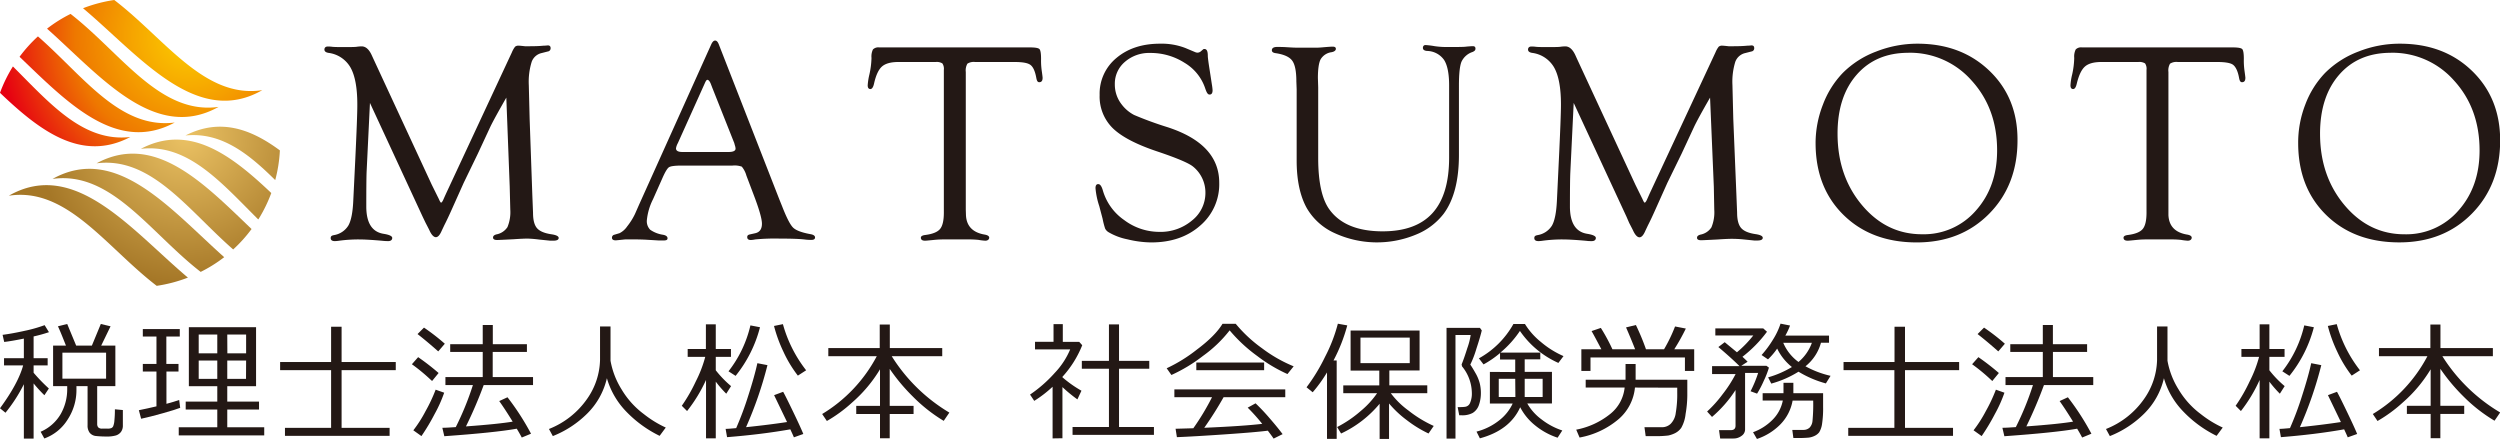
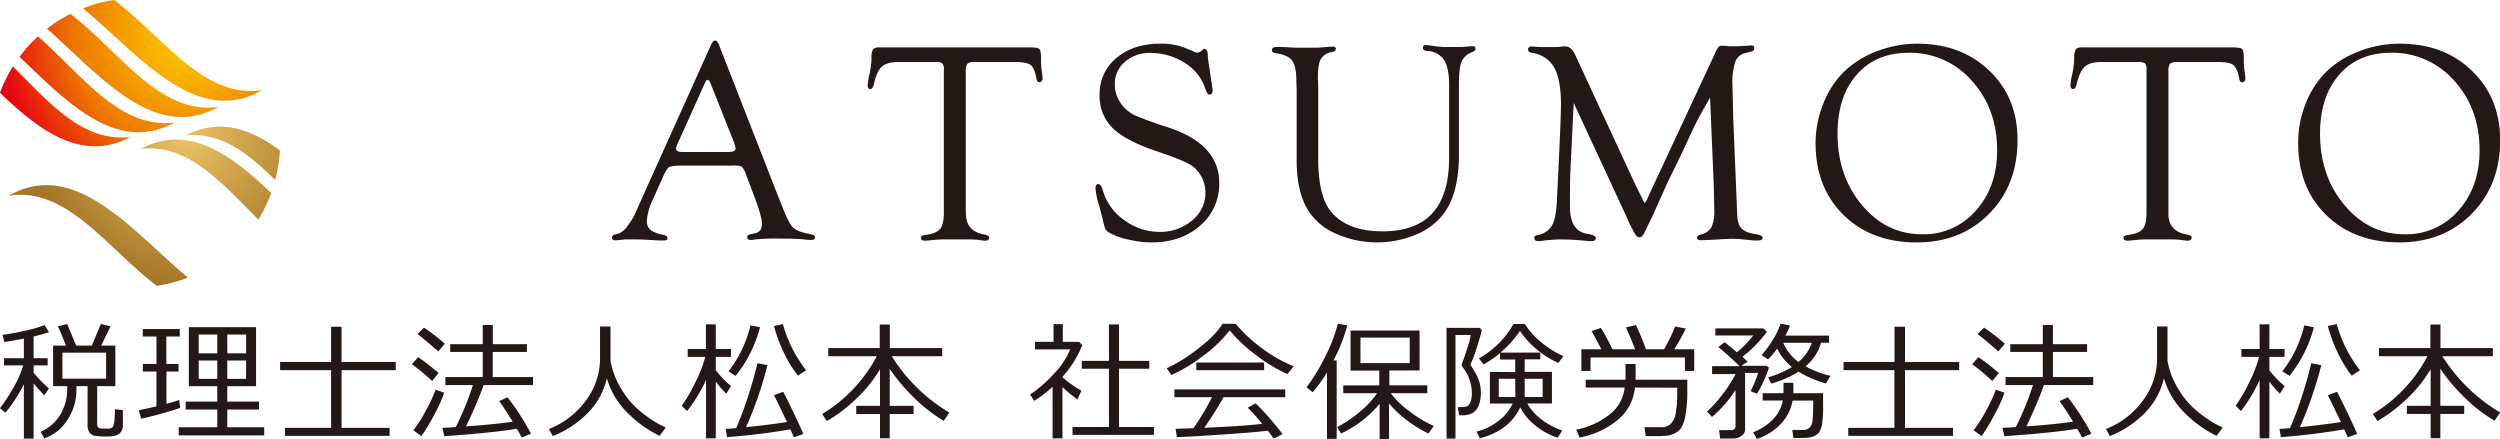
<svg xmlns="http://www.w3.org/2000/svg" xmlns:xlink="http://www.w3.org/1999/xlink" width="743.95" height="130.62" viewBox="0 0 743.95 130.62">
  <defs>
    <style>.cls-1{fill:#231815;}.cls-2{fill:url(#radial-gradient);}.cls-3{fill:url(#radial-gradient-2);}.cls-4{fill:url(#radial-gradient-3);}.cls-5{fill:url(#radial-gradient-4);}.cls-6{fill:url(#grad_9);}.cls-7{fill:url(#grad_9-2);}.cls-8{fill:url(#grad_9-3);}.cls-9{fill:url(#grad_9-4);}.cls-10{fill:url(#grad_9-5);}</style>
    <radialGradient id="radial-gradient" cx="1289.31" cy="-905.88" r="85.66" gradientTransform="translate(-807.03 617.58) scale(0.67)" gradientUnits="userSpaceOnUse">
      <stop offset="0" stop-color="#fdd000" />
      <stop offset="0.33" stop-color="#f5a100" />
      <stop offset="0.6" stop-color="#ee7800" />
      <stop offset="0.76" stop-color="#eb4907" />
      <stop offset="1" stop-color="#e60012" />
    </radialGradient>
    <radialGradient id="radial-gradient-2" cx="1289.31" cy="-905.88" r="85.65" xlink:href="#radial-gradient" />
    <radialGradient id="radial-gradient-3" cx="1289.31" cy="-905.88" r="85.66" xlink:href="#radial-gradient" />
    <radialGradient id="radial-gradient-4" cx="1289.31" cy="-905.88" r="85.66" xlink:href="#radial-gradient" />
    <radialGradient id="grad_9" cx="525.52" cy="-305.83" r="22.01" gradientTransform="translate(-995.86 651.98) scale(2)" gradientUnits="userSpaceOnUse">
      <stop offset="0" stop-color="#ebc264" />
      <stop offset="1" stop-color="#a57727" />
    </radialGradient>
    <radialGradient id="grad_9-2" cx="525.52" cy="-305.83" r="22.01" xlink:href="#grad_9" />
    <radialGradient id="grad_9-3" cx="525.52" cy="-305.83" r="22.01" xlink:href="#grad_9" />
    <radialGradient id="grad_9-4" cx="525.52" cy="-305.83" r="22.01" xlink:href="#grad_9" />
    <radialGradient id="grad_9-5" cx="525.52" cy="-305.83" r="22.01" xlink:href="#grad_9" />
  </defs>
  <title>logo.svg</title>
-   <path class="cls-1" d="M150.67,29.05q-3.55,6.19-4.73,8.62l-3.72,8L138,54.38l-3.51,7.83c-.86,1.94-1.62,3.54-2.26,4.79l-.75,1.58c-.55,1.31-1.14,2-1.77,2s-1.3-.68-1.9-2c-.11-.25-.5-1-1.17-2.29l-.84-1.75L110.09,30.63l-1,20.64Q109,53.82,109,61.45q0,7.33,5.17,8.13c1.7.28,2.55.68,2.55,1.23s-.4.94-1.21.94a15.4,15.4,0,0,1-1.54-.08q-4.65-.42-7.2-.42a43.66,43.66,0,0,0-5.82.38,9.84,9.84,0,0,1-1.29.12c-.83,0-1.25-.3-1.25-.9s.33-.76,1-.89a6.19,6.19,0,0,0,4.25-2.84q1.22-2.13,1.46-7.26l.59-12.11q.63-13.14.62-16.61,0-7.42-2-11a8.81,8.81,0,0,0-6.54-4.4c-.84-.13-1.25-.47-1.25-1s.34-.9,1-.9c.25,0,.71,0,1.37.09.39.05,1.34.08,2.84.08,2.27,0,3.72,0,4.33-.08a11.43,11.43,0,0,1,1.54-.13c1.2,0,2.2.88,3,2.63l.46,1,17.38,37.49,2.13,4.3c.31.72.53,1.08.67,1.08s.37-.26.62-.79l.5-1.13.38-.83,19.58-42a7.24,7.24,0,0,1,.94-1.65,1.54,1.54,0,0,1,1.1-.31c.23,0,.84.06,1.84.17.36,0,.82,0,1.37,0,1.76,0,3.16-.06,4.22-.17.5,0,.9-.05,1.2-.08q.84,0,.84.81a.94.94,0,0,1-.84,1l-1.79.46a4.11,4.11,0,0,0-3,2.61,20,20,0,0,0-.86,6.91l.25,10.07.8,22.68.21,5.27c0,2.11.38,3.63,1.16,4.55s2.2,1.53,4.26,1.84c1.47.21,2.21.58,2.21,1.1s-.52.81-1.54.81c-.31,0-.65,0-1,0l-3.25-.33A34.57,34.57,0,0,0,157,71c-.86,0-2.22.06-4.08.19-2.89.15-4.55.23-5,.23-.8,0-1.2-.25-1.2-.73s.34-.75,1-.94a5,5,0,0,0,3.29-2.17,11.68,11.68,0,0,0,.84-5.26l-.17-6.81Z" />
  <path class="cls-1" d="M218,49.27h-15.1c-2.05,0-3.33.17-3.83.5s-1.17,1.45-2,3.35l-2.73,6.14a17.66,17.66,0,0,0-1.85,6.27,3.62,3.62,0,0,0,1,2.84,9,9,0,0,0,3.86,1.5c.83.17,1.26.49,1.29,1s-.36.69-1.17.69c-.3,0-.77,0-1.41,0l-4-.24q-2-.09-4.62-.09c-.81,0-1.43,0-1.87.06-1.42.15-2.19.23-2.33.23-.75,0-1.13-.26-1.13-.77a.88.88,0,0,1,.71-.9l1.54-.46a6,6,0,0,0,2.26-2,19.22,19.22,0,0,0,2.33-3.7l1.21-2.75,21.44-47.62c.36-.83.76-1.25,1.21-1.25s.82.4,1.12,1.21l17.94,45.94.91,2.26c1.31,3.36,2.4,5.46,3.26,6.28s2.61,1.47,5.25,1.94c.86.17,1.28.51,1.25,1s-.41.69-1.16.69c-.25,0-.78,0-1.59-.08Q237.57,71,232,71a61.75,61.75,0,0,0-7.26.25,8,8,0,0,1-1.29.17c-.73,0-1.09-.29-1.09-.86s.35-.72,1-.85l1.3-.29c1.39-.28,2.08-1.23,2.08-2.85q0-2.2-2.54-8.81l-2.09-5.52a7.19,7.19,0,0,0-1.37-2.65A6.4,6.4,0,0,0,218,49.27Zm.5-6.71L211.92,26l-.33-.87c-.33-.89-.7-1.35-1.08-1.38-.2,0-.42.24-.67.79l-8.13,18.06a4.85,4.85,0,0,0-.55,1.54c0,.73.64,1.09,1.92,1.09l1.13,0H216.8c1.39,0,2.09-.35,2.09-1a3.63,3.63,0,0,0-.21-1Z" />
  <path class="cls-1" d="M301.92,18.45H290.2a3.52,3.52,0,0,0-2.32.5,4,4,0,0,0-.48,2.47V62.35l.05,1.63c.13,3.26,2,5.2,5.46,5.81,1,.16,1.46.48,1.46.94s-.39.9-1.17.9a17.66,17.66,0,0,1-2.05-.25,30.92,30.92,0,0,0-3.76-.13l-3.05,0-3.26,0a27.68,27.68,0,0,0-3,.13c-1.59.16-2.52.25-2.8.25-.83,0-1.25-.3-1.25-.9,0-.43.46-.71,1.37-.81q3.21-.42,4.34-1.78c.75-.9,1.13-2.53,1.13-4.87V21.88l0-1.09a2.84,2.84,0,0,0-.44-1.92,3.19,3.19,0,0,0-2-.42H267.34q-3.37,0-4.9,1.36c-1,.9-1.8,2.6-2.35,5.11-.25,1.08-.63,1.61-1.13,1.58s-.75-.4-.75-1.12a18.79,18.79,0,0,1,.5-3.2,25,25,0,0,0,.63-4.95,4.8,4.8,0,0,1,.43-2.51,2.24,2.24,0,0,1,1.86-.61h44.91c1.53,0,2.46.17,2.78.5s.48,1.32.48,2.95a21.4,21.4,0,0,0,.21,3.57c.14.95.22,1.62.25,2,0,.83-.27,1.27-.88,1.33s-.83-.4-1-1.29c-.36-2-.94-3.26-1.75-3.86S304.25,18.45,301.92,18.45Z" />
  <path class="cls-1" d="M345.2,13a19.59,19.59,0,0,1,7.55,1.29l2.88,1.21a1.86,1.86,0,0,0,.75.17,1.58,1.58,0,0,0,1-.42l.58-.5a.56.56,0,0,1,.46-.17c.7,0,1,.66,1,2.05,0,.47.18,1.87.55,4.21l.66,4.29a16.69,16.69,0,0,1,.21,1.71c0,.87-.3,1.3-.89,1.3s-.91-.67-1.36-2a14,14,0,0,0-6.09-7.45,18.69,18.69,0,0,0-10.25-2.93,10.93,10.93,0,0,0-7.5,2.65,8.47,8.47,0,0,0-3,6.62,9.59,9.59,0,0,0,2,6,11.08,11.08,0,0,0,3.73,3.18,103.86,103.86,0,0,0,9.93,3.63q15.41,5,15.41,16.54a16.18,16.18,0,0,1-5.67,12.76q-5.67,5-14.56,5a30.92,30.92,0,0,1-7.07-.92,17.85,17.85,0,0,1-5.65-2.13,2.67,2.67,0,0,1-1-1.06,22.53,22.53,0,0,1-.75-2.9c-.05-.22-.4-1.49-1-3.8A22.76,22.76,0,0,1,326,56c0-.84.29-1.24.86-1.21s1,.71,1.36,2a16.17,16.17,0,0,0,6.32,8.7A17.43,17.43,0,0,0,345,69a14.5,14.5,0,0,0,9.71-3.38,10.43,10.43,0,0,0,4-8.23,9.93,9.93,0,0,0-3.66-7.8Q353.14,48,344.18,45q-9.26-3.12-13.1-6.91a13.2,13.2,0,0,1-3.85-9.84,13.73,13.73,0,0,1,5-11Q337.28,13,345.2,13Z" />
  <path class="cls-1" d="M431.23,47V25.41c0-3.47-.5-6-1.5-7.57a6.33,6.33,0,0,0-5.09-2.68c-.81-.08-1.21-.38-1.21-.9s.28-.88.83-.85a23.52,23.52,0,0,1,2.67.33,24.12,24.12,0,0,0,3.78.25c3.11,0,5,0,5.74-.13q1.46-.12,1.83-.12c.53,0,.79.24.79.73s-.29.74-.87,1a5.52,5.52,0,0,0-3.3,2.92q-.75,1.88-.75,7.09V46.1q0,11.38-4.55,17.52a19.62,19.62,0,0,1-8.23,6.19,30.17,30.17,0,0,1-24.21-.44,18.21,18.21,0,0,1-8.3-7.46q-3-5.43-3-14.14V26.58l-.09-2.37q0-4.47-1.23-6.15c-.82-1.13-2.46-1.87-4.94-2.24-.75-.1-1.12-.39-1.12-.85,0-.65.52-1,1.58-1,.7,0,1.65,0,2.88.08s2.21.13,2.79.13l3.21,0h3.17c.34,0,1.11-.06,2.34-.17,1-.08,1.74-.13,2.13-.13.64,0,.95.22.95.66s-.44.85-1.33,1A4.45,4.45,0,0,0,393,17.64c-.54,1-.82,2.91-.82,5.6l.09,2.75V47q0,10.75,3.34,15.34,4.71,6.49,15.82,6.5,9.94,0,14.86-5.44T431.23,47Z" />
  <path class="cls-1" d="M508.88,29.05q-3.56,6.19-4.72,8.62l-3.72,8-4.27,8.75-3.51,7.83q-1.29,2.91-2.26,4.79l-.75,1.58c-.55,1.31-1.14,2-1.77,2s-1.29-.68-1.9-2c-.11-.25-.5-1-1.17-2.29L484,64.46,468.3,30.63l-1,20.64q-.12,2.55-.12,10.18,0,7.33,5.17,8.13c1.69.28,2.54.68,2.54,1.23s-.4.94-1.21.94c-.52,0-1,0-1.54-.08q-4.65-.42-7.19-.42a43.7,43.7,0,0,0-5.83.38,9.7,9.7,0,0,1-1.29.12c-.83,0-1.25-.3-1.25-.9s.33-.76,1-.89a6.23,6.23,0,0,0,4.26-2.84q1.2-2.13,1.46-7.26l.58-12.11q.63-13.14.63-16.61,0-7.42-2-11a8.83,8.83,0,0,0-6.55-4.4c-.84-.13-1.25-.47-1.25-1s.34-.9,1-.9c.25,0,.71,0,1.37.09.39.05,1.34.08,2.84.08,2.28,0,3.72,0,4.33-.08a11.56,11.56,0,0,1,1.55-.13c1.19,0,2.19.88,3,2.63l.45,1,17.39,37.49,2.12,4.3c.31.72.53,1.08.67,1.08s.37-.26.63-.79l.5-1.13.37-.83,19.58-42a7.24,7.24,0,0,1,.94-1.65,1.55,1.55,0,0,1,1.11-.31c.22,0,.83.06,1.83.17.36,0,.82,0,1.38,0,1.75,0,3.15-.06,4.21-.17.5,0,.9-.05,1.21-.08.55,0,.83.24.83.81a.94.94,0,0,1-.83,1l-1.8.46a4.13,4.13,0,0,0-3,2.61,20.06,20.06,0,0,0-.85,6.91l.25,10.07L516.72,58l.21,5.27c0,2.11.39,3.63,1.17,4.55s2.19,1.53,4.25,1.84c1.47.21,2.21.58,2.21,1.1s-.51.81-1.54.81c-.31,0-.65,0-1,0l-3.25-.33a34.57,34.57,0,0,0-3.49-.17c-.86,0-2.22.06-4.08.19-2.89.15-4.55.23-5,.23-.8,0-1.2-.25-1.2-.73s.35-.75,1-.94a5,5,0,0,0,3.29-2.17,11.68,11.68,0,0,0,.84-5.26L510,55.55Z" />
  <path class="cls-1" d="M570.6,13q13,0,21.41,8.06t8.36,20.65q0,13.34-8.42,21.88t-21.56,8.55q-13.47,0-21.79-8.17t-8.32-21.42a31.47,31.47,0,0,1,2.18-11.4,27.56,27.56,0,0,1,5.91-9.44,27.89,27.89,0,0,1,9.92-6.36A33.48,33.48,0,0,1,570.6,13Zm-2.7,2.71q-9.67,0-15.38,6.52t-5.7,17.55q0,12.61,7.29,21.28T572,69.71a20.51,20.51,0,0,0,16-7.06q6.3-7.07,6.3-17.89,0-12.45-7.55-20.75A24.4,24.4,0,0,0,567.9,15.7Z" />
  <path class="cls-1" d="M659.8,18.45H648.08a3.52,3.52,0,0,0-2.32.5,4,4,0,0,0-.48,2.47V62.35l0,1.63q.21,4.89,5.47,5.81c1,.16,1.46.48,1.46.94s-.39.9-1.17.9a17.66,17.66,0,0,1-2.05-.25,31,31,0,0,0-3.76-.13l-3,0-3.26,0a27.68,27.68,0,0,0-3,.13c-1.59.16-2.52.25-2.8.25-.84,0-1.25-.3-1.25-.9,0-.43.46-.71,1.37-.81q3.21-.42,4.34-1.78c.75-.9,1.13-2.53,1.13-4.87V21.88l0-1.09a2.85,2.85,0,0,0-.43-1.92,3.23,3.23,0,0,0-2-.42h-11q-3.37,0-4.9,1.36T618,24.92c-.25,1.08-.62,1.61-1.12,1.58s-.75-.4-.75-1.12a17.79,17.79,0,0,1,.5-3.2,24.9,24.9,0,0,0,.62-4.95,4.78,4.78,0,0,1,.44-2.51,2.22,2.22,0,0,1,1.86-.61h44.91c1.53,0,2.46.17,2.78.5s.48,1.32.48,2.95a21.4,21.4,0,0,0,.21,3.57c.13.95.22,1.62.25,2,0,.83-.27,1.27-.88,1.33s-.83-.4-1-1.29c-.36-2-1-3.26-1.75-3.86S662.13,18.45,659.8,18.45Z" />
  <path class="cls-1" d="M714.17,13q13.05,0,21.42,8.06T744,41.7q0,13.34-8.42,21.88T714,72.13q-13.47,0-21.79-8.17t-8.32-21.42A31.27,31.27,0,0,1,686,31.14a27.54,27.54,0,0,1,5.9-9.44,28,28,0,0,1,9.93-6.36A33.39,33.39,0,0,1,714.17,13Zm-2.69,2.71q-9.69,0-15.38,6.52t-5.7,17.55q0,12.61,7.29,21.28t17.88,8.66a20.51,20.51,0,0,0,16-7.06q6.3-7.07,6.3-17.89,0-12.45-7.55-20.75A24.42,24.42,0,0,0,711.48,15.7Z" />
  <path class="cls-2" d="M78.05,26.83C60.79,29.46,49.15,11.57,34,0a42.86,42.86,0,0,0-9.29,2.45C41.51,16.58,58.44,38.07,78.05,26.83Z" />
  <path class="cls-3" d="M65.05,31.81C47.6,34.25,36.13,15.89,21,4.14a41.86,41.86,0,0,0-7,4.39C30,22.79,46.08,42.38,65.05,31.81Z" />
-   <path class="cls-4" d="M52,36.46C35.69,38.53,24.82,22.65,11.29,10.83A42.32,42.32,0,0,0,5.82,16.9C20.1,30.58,34.72,45.79,52,36.46Z" />
+   <path class="cls-4" d="M52,36.46C35.69,38.53,24.82,22.65,11.29,10.83A42.32,42.32,0,0,0,5.82,16.9C20.1,30.58,34.72,45.79,52,36.46" />
  <path class="cls-5" d="M38.77,40.77c-14,1.62-23.9-10-34.93-21l-.1.17A42.34,42.34,0,0,0,0,27.62C11.9,39,24.33,48.37,38.77,40.77Z" />
  <path class="cls-6" d="M2.63,58.24c17.26-2.64,28.9,15.24,44,26.82a43.28,43.28,0,0,0,9.29-2.45C39.17,68.48,22.24,47,2.63,58.24Z" />
-   <path class="cls-7" d="M15.64,53.24C33.09,50.8,44.56,69.18,59.72,80.91a42.05,42.05,0,0,0,7-4.38C50.73,62.27,34.6,42.68,15.64,53.24Z" />
-   <path class="cls-8" d="M28.73,48.6C45,46.53,55.86,62.4,69.39,74.23a41.88,41.88,0,0,0,5.47-6.08C60.58,54.48,46,39.27,28.73,48.6Z" />
  <path class="cls-9" d="M41.92,44.29c14-1.63,23.9,10.05,34.92,21L77,65.1a43.3,43.3,0,0,0,3.73-7.66C68.78,46.1,56.36,36.69,41.92,44.29Z" />
  <path class="cls-10" d="M55.18,40.32c10.58-1.09,18.7,5.32,26.72,13.27a42.39,42.39,0,0,0,1.39-8.83C74.63,38.34,65.46,35.06,55.18,40.32Z" />
  <path class="cls-1" d="M1.63,122.82,0,121.49q5.43-7.41,6.89-12.76H1.2v-2.14H7.1v-5.83q-3.7.75-5.85,1L.77,99.64q2.75-.35,6.51-1.18a42.24,42.24,0,0,0,6-1.7l1.29,2.09A45.49,45.49,0,0,1,10,100.12v6.47h4.18v2.14H10v2.19a50.42,50.42,0,0,0,4.54,4.69l-1.33,2A41.68,41.68,0,0,1,10,114.1v16.42H7.1V114.34A45.52,45.52,0,0,1,1.63,122.82Zm11.56,7.66-1.1-2a12.74,12.74,0,0,0,6-5.31A14.88,14.88,0,0,0,20,115.83v-.93H15.8V102.85h3.83c-1.12-2.84-1.91-4.76-2.39-5.75L20,96.41l2.67,6.44h4.67L30,96.41l2.9.69-2.79,5.75h4.22V114.9H28.92v11.25a1.6,1.6,0,0,0,.29,1,1.52,1.52,0,0,0,1.17.4c.58,0,1.1,0,1.57,0a3,3,0,0,0,1.18-.16,1.15,1.15,0,0,0,.55-.54,5.64,5.64,0,0,0,.36-1.7,30.69,30.69,0,0,0,.15-3.35l2.37.22v4.58a3.14,3.14,0,0,1-.54,1.9,3,3,0,0,1-1.53,1.08,9.34,9.34,0,0,1-2.73.32,28.73,28.73,0,0,1-3.16-.15,2.71,2.71,0,0,1-1.93-1,3.49,3.49,0,0,1-.61-2.2V114.9H22.75v1.18a16,16,0,0,1-2.6,8.73A13.58,13.58,0,0,1,13.19,130.48Zm18.38-25.54h-13v7.74h13Z" />
  <path class="cls-1" d="M42,124.61l-.68-2.54c1.71-.34,3.45-.73,5.24-1.15V110.57H42.5v-2.28h4.06v-8.15H42.5V97.92h11v2.22h-4v8.15h3.62v2.28H49.53v9.6c1.59-.43,2.85-.81,3.79-1.14l.3,2.33q-1.29.52-5.16,1.61T42,124.61Zm22.66,2.53v-5.27h-9.4V119.5h9.4v-4.58H56.2V97.36h20v17.56H67.63v4.58h9.45v2.37H67.63v5.27h11v2.43H53.19v-2.43Zm-5.53-22h5.53V99.54H59.13Zm5.53,2.15H59.13v5.46h5.53Zm3-2.15h5.58V99.54H67.63Zm5.58,2.15H67.63v5.46h5.58Z" />
  <path class="cls-1" d="M84.8,129.7v-2.38H98.53V110.15H83.36v-2.42H98.53V97.23h3.12v10.5h16.12v2.42H101.65v17.17h14.29v2.38Z" />
  <path class="cls-1" d="M128.57,113.39a55.19,55.19,0,0,0-6-5l1.86-2.11a70.36,70.36,0,0,1,6.09,4.72Zm-3.16,16.38L123,128.05a37.69,37.69,0,0,0,3.64-5.71,47.15,47.15,0,0,0,3-6.38l2.54.9a39.7,39.7,0,0,1-2.83,6.32A62,62,0,0,1,125.41,129.77Zm5-25.2c-2.36-2.09-4.42-3.81-6.16-5.16l1.92-1.92a63.25,63.25,0,0,1,6.2,4.8Zm1.81,25.24-.59-2.51c1.23,0,2.57-.11,4-.2a85.88,85.88,0,0,0,5.1-12.52h-8.18v-2.37h11.1v-7.49h-9.68v-2.3h9.68v-5.7h3v5.7H156.8v2.3H146.62v7.49h12v2.37H143.94a127.36,127.36,0,0,1-5.28,12.31q9.6-.7,13.9-1.42-2.2-3.6-4-6.12l2.46-1.13a74.71,74.71,0,0,1,7,10.84l-2.75,1.14c-.38-.73-.88-1.61-1.49-2.63Q147.26,128.74,132.17,129.81Z" />
  <path class="cls-1" d="M180.6,112.55a21.65,21.65,0,0,1-5.9,10.56,30.3,30.3,0,0,1-10.19,6.66l-1.15-2.11a24.93,24.93,0,0,0,11.42-9.06,20.91,20.91,0,0,0,3.78-11.51V97.15h3.12v10.2a24,24,0,0,0,3.28,8.51,25.22,25.22,0,0,0,6.64,7.37,31.58,31.58,0,0,0,6.52,4l-1.83,2.47A35.2,35.2,0,0,1,186,122.1,23.63,23.63,0,0,1,180.6,112.55Z" />
  <path class="cls-1" d="M204.46,122.32l-1.57-1.57a48,48,0,0,0,4.17-7.26,36.6,36.6,0,0,0,2.81-7.3h-5.23v-2.33h5.42V96.52H213v7.34h4.52v2.33H213v4a31.21,31.21,0,0,0,4.55,4.71l-1.43,2.26a33.68,33.68,0,0,1-3.12-3.59v16.87h-2.9V113.07A44.68,44.68,0,0,1,204.46,122.32Zm11.9,7.77-.43-2.47c.83,0,1.88-.11,3.14-.22a94.46,94.46,0,0,0,3.59-9.62q1.88-5.84,2.72-9.7l3,.58a114.59,114.59,0,0,1-6.37,18.46q6.91-.72,12.2-1.53l-3.85-8,2.69-1c.53.93,1.52,2.93,3,6s2.48,5.26,3,6.55l-2.8,1c-.15-.39-.51-1.18-1.07-2.38Q226.68,129.27,216.36,130.09Zm2.54-18.24-2.11-1.36a35.06,35.06,0,0,0,6.52-13.66l2.85.55A38.14,38.14,0,0,1,218.9,111.85Zm18.53-.07a36.21,36.21,0,0,1-4.28-7.08A42.3,42.3,0,0,1,230.33,97l2.65-.54a39.26,39.26,0,0,0,6.91,13.73Z" />
  <path class="cls-1" d="M246.06,125.28l-1.4-2.08A44.12,44.12,0,0,0,260.91,106H246.49v-2.43h15.3v-7h3v7h15.6V106H265.36a51,51,0,0,0,17.15,16.78l-1.68,2.46a46.88,46.88,0,0,1-9.17-7.22,55.81,55.81,0,0,1-6.9-8.25v11h7.1v2.43h-7.1v7.21h-2.89v-7.21H254.8v-2.43h7.07V109.9a41.3,41.3,0,0,1-8.31,9.89A42.09,42.09,0,0,1,246.06,125.28Z" />
  <path class="cls-1" d="M313.23,130.46V115.09a35.67,35.67,0,0,1-5.46,4.2l-1.25-1.87a39.81,39.81,0,0,0,7.34-6.44,23.1,23.1,0,0,0,4.6-7H308v-2.26h5.51V96.46h2.76v5.27h4.88l.9,1a31,31,0,0,1-5.89,9.4v.14a34.54,34.54,0,0,0,5.66,4l-1.21,2.58a43.11,43.11,0,0,1-4.45-3.66v15.22Zm5.94-1.06v-2.34H330V109.73h-8.07v-2.34H330V96.54h3v10.85H342v2.34H333v17.33h10.39v2.34Z" />
  <path class="cls-1" d="M383.12,111.31a45.12,45.12,0,0,1-9-5.38,45.31,45.31,0,0,1-8.2-7.62A38.17,38.17,0,0,1,358,105.9a47.09,47.09,0,0,1-9.41,5.69l-1.41-2a45.79,45.79,0,0,0,9-5.57q5.46-4.09,7.61-7.66h3.94a41.27,41.27,0,0,0,7.83,7.28,41.76,41.76,0,0,0,9.41,5.37Zm-32.9,18.78-.39-2.5,5.28-.15a73.18,73.18,0,0,0,5.57-9.25H349.47v-2.32h33v2.32H364.12a105.28,105.28,0,0,1-5.76,9.11q11.7-.51,17.25-1.17a55.13,55.13,0,0,0-4.32-4.82l2.34-1.29a58.73,58.73,0,0,1,4.17,4.42c1.74,2,3,3.57,3.88,4.75L379,130.52c-.41-.63-1-1.41-1.72-2.36q-3.58.47-12.79,1.1T350.22,130.09ZM356,110.17v-2.29h20.18v2.29Z" />
  <path class="cls-1" d="M394.89,130.59V110.83a42.08,42.08,0,0,1-4.26,5.9l-1.83-1.48a54.13,54.13,0,0,0,5.52-9.08,46.68,46.68,0,0,0,3.8-9.84l2.8.5a49.8,49.8,0,0,1-4.09,10.43h.94v23.33Zm4.2-1.57-1.19-1.94a34.65,34.65,0,0,0,7-4.75A25.93,25.93,0,0,0,409.8,117H399.73v-2.31h10.72v-4.41h-8.54V98.35h20.53v11.9h-9v4.41h11.29V117H413.87a24.62,24.62,0,0,0,5.25,5.16,36,36,0,0,0,7.53,4.59L425.1,129a34.9,34.9,0,0,1-6.42-3.94,31,31,0,0,1-5.33-5v10.59h-2.8V120.15A33.06,33.06,0,0,1,399.09,129Zm20.42-28.56H404.85v7.6h14.66Z" />
  <path class="cls-1" d="M437.53,108.5c.36.5.86,1.32,1.52,2.48a12.1,12.1,0,0,1,1.31,3.15,12,12,0,0,1,.32,2.52v.09a10.66,10.66,0,0,1-.62,3.88,4.44,4.44,0,0,1-1.81,2.26,6.44,6.44,0,0,1-3.26.7h-.75l-.47-2.43c.8,0,1.52,0,2.17-.09a1.83,1.83,0,0,0,1.51-1.14,7,7,0,0,0,.54-3.11,12.65,12.65,0,0,0-2.93-7.8v0a2.84,2.84,0,0,0-.05-.3,1.55,1.55,0,0,1-.06-.28q.69-1.65,1.69-4.83a20,20,0,0,0,1-3.91h-4.52v30.82h-2.66V97.57h9.94l.55.75q-.43,1.88-1.62,5.5A29.79,29.79,0,0,1,437.53,108.5Zm13.37,2.22V107h-4.52v-1.94a28.64,28.64,0,0,1-4.91,3.38l-1.38-1.8a26.33,26.33,0,0,0,10.27-10.22h3.44a21,21,0,0,0,4.68,5.29,27.2,27.2,0,0,0,6.79,4.26L463.74,108a27.45,27.45,0,0,1-11.44-9.52,30.15,30.15,0,0,1-5.81,6.44h11.87v2h-4.64v3.73h8.11v9.42h-7.34a15.26,15.26,0,0,0,4.26,4.75,20.37,20.37,0,0,0,6.16,3.28l-1.4,2.15a20.75,20.75,0,0,1-6.61-3.6,16.93,16.93,0,0,1-4.52-5.46q-3.08,6.84-12,9.25l-1-2a18.1,18.1,0,0,0,6.92-3.48,13.51,13.51,0,0,0,3.84-4.87h-6.78v-9.42Zm0,2H446v5.42h4.95Zm8.16,0h-5.34v5.42h5.34Z" />
  <path class="cls-1" d="M486.53,115.33a14.18,14.18,0,0,1-4.81,9.35,24.75,24.75,0,0,1-11.67,5.52l-1-2.34a23,23,0,0,0,10.07-4.63,11.53,11.53,0,0,0,4.34-7.9H471.87V113h11.86v-4.68h3V113h15.38v4.73a33.58,33.58,0,0,1-.51,5.45,10.56,10.56,0,0,1-1.29,4.13,5,5,0,0,1-1.87,1.6,8.41,8.41,0,0,1-2,.69,30.29,30.29,0,0,1-4.28.18c-.88,0-1.7,0-2.44,0l-.36-2.65,1.91,0c1.45,0,2.62,0,3.49,0a3.72,3.72,0,0,0,2.39-1,5.52,5.52,0,0,0,1.52-3.25,32.77,32.77,0,0,0,.44-6c0-.45,0-1,0-1.51Zm-10-11.4q-2.15-4.11-2.91-5.41l2.76-.94a55.58,55.58,0,0,1,3.44,6.35h6.76c-.95-2.41-1.86-4.58-2.7-6.5l2.93-.71a69.39,69.39,0,0,1,3,7.21h5.38a45.48,45.48,0,0,0,3.27-6.78l3.21.62a60.82,60.82,0,0,1-3.44,6.16h5.93v6.45H501.4v-4H473.3v4h-2.72v-6.45Z" />
  <path class="cls-1" d="M515.83,130.49h-3.94l-.34-2.49h3.51c.93,0,1.4-.44,1.4-1.32V116.07a36.6,36.6,0,0,1-7,8L508,122.46a36.32,36.32,0,0,0,4.61-5.14,37.9,37.9,0,0,0,3.87-6v0h-7v-2.36h8.17c-1.49-1.49-3.58-3.39-6.3-5.69l1.89-1.44,3.64,3a32.7,32.7,0,0,0,4.86-5H510.45V97.72H524.7l1.12,1a37.82,37.82,0,0,1-7.3,7.45c.64.59,1.16,1.08,1.53,1.48l-1.89,1.21h7.51l.73.54a27.83,27.83,0,0,1-1.53,3.92,29.21,29.21,0,0,1-2,3.82l-1.94-.71a35.2,35.2,0,0,0,2.26-5.46H519.3v16.82a2.29,2.29,0,0,1-1,1.88A3.93,3.93,0,0,1,515.83,130.49Zm7,.13-1.16-2a15.63,15.63,0,0,0,5.71-3.61,11.13,11.13,0,0,0,3.15-5.82h-6V117h6.2v-3.08h2.94V117h8.85v4.13a30.31,30.31,0,0,1-.31,5,6.53,6.53,0,0,1-.85,2.5A3.68,3.68,0,0,1,540,129.7a5.6,5.6,0,0,1-1.73.52,31.6,31.6,0,0,1-3.41.12h-1.19l-.32-2.41h3.25a2.69,2.69,0,0,0,1.86-.64,3.28,3.28,0,0,0,.9-2,51.83,51.83,0,0,0,.21-6.07h-6.13a13.45,13.45,0,0,1-3.77,7.2A17.58,17.58,0,0,1,522.85,130.62Zm12.35-20a30.35,30.35,0,0,1-8.09,3.53l-.93-1.86a29.27,29.27,0,0,0,7.08-3.07,15.87,15.87,0,0,1-4.39-5.49,20.07,20.07,0,0,1-2.73,3.21l-1.91-1.29a30.71,30.71,0,0,0,3.37-4.55,21.2,21.2,0,0,0,2.27-4.79l2.83.56a19.87,19.87,0,0,1-1.4,3h13V102h-2.4a13.5,13.5,0,0,1-4.61,7,28.8,28.8,0,0,0,7.47,2.84l-1.4,2.26A31.56,31.56,0,0,1,535.2,110.61Zm0-2.89a13.32,13.32,0,0,0,4-5.72h-8.52A13.55,13.55,0,0,0,535.2,107.72Z" />
  <path class="cls-1" d="M550,129.7v-2.38h13.73V110.15H548.6v-2.42h15.17V97.23h3.12v10.5H583v2.42H566.89v17.17h14.29v2.38Z" />
  <path class="cls-1" d="M592.86,113.39a54.43,54.43,0,0,0-6-5l1.87-2.11a70.36,70.36,0,0,1,6.09,4.72Zm-3.16,16.38-2.41-1.72a38.4,38.4,0,0,0,3.65-5.71,48.15,48.15,0,0,0,3-6.38l2.54.9a39.7,39.7,0,0,1-2.83,6.32A62,62,0,0,1,589.7,129.77Zm4.95-25.2c-2.36-2.09-4.42-3.81-6.16-5.16l1.92-1.92a63.25,63.25,0,0,1,6.2,4.8Zm1.81,25.24-.59-2.51c1.23,0,2.57-.11,4-.2a85.88,85.88,0,0,0,5.1-12.52H596.8v-2.37h11.1v-7.49h-9.68v-2.3h9.68v-5.7h3v5.7h10.18v2.3H610.91v7.49h12v2.37H608.24A129.82,129.82,0,0,1,603,126.89q9.6-.7,13.9-1.42-2.21-3.6-4-6.12l2.46-1.13a74.71,74.71,0,0,1,7,10.84l-2.75,1.14c-.38-.73-.88-1.61-1.49-2.63Q611.55,128.74,596.46,129.81Z" />
  <path class="cls-1" d="M643.94,112.55a21.65,21.65,0,0,1-5.9,10.56,30.3,30.3,0,0,1-10.19,6.66l-1.15-2.11a24.93,24.93,0,0,0,11.42-9.06,20.91,20.91,0,0,0,3.78-11.51V97.15H645v10.2a24,24,0,0,0,3.28,8.51,25.22,25.22,0,0,0,6.64,7.37,31.58,31.58,0,0,0,6.52,4l-1.83,2.47a35.2,35.2,0,0,1-10.25-7.6A23.51,23.51,0,0,1,643.94,112.55Z" />
  <path class="cls-1" d="M666.85,122.32l-1.57-1.57a48,48,0,0,0,4.17-7.26,36.6,36.6,0,0,0,2.81-7.3H667v-2.33h5.42V96.52h2.9v7.34h4.52v2.33h-4.52v4a31.21,31.21,0,0,0,4.55,4.71l-1.43,2.26a33.68,33.68,0,0,1-3.12-3.59v16.87h-2.9V113.07A44.68,44.68,0,0,1,666.85,122.32Zm11.9,7.77-.43-2.47c.83,0,1.88-.11,3.13-.22a91.91,91.91,0,0,0,3.6-9.62q1.88-5.84,2.72-9.7l3,.58a114.59,114.59,0,0,1-6.37,18.46q6.91-.72,12.2-1.53l-3.85-8,2.69-1c.53.93,1.52,2.93,3,6s2.48,5.26,3,6.55l-2.8,1c-.15-.39-.51-1.18-1.07-2.38Q689.07,129.27,678.75,130.09Zm2.54-18.24-2.11-1.36a35.06,35.06,0,0,0,6.52-13.66l2.86.55A38.3,38.3,0,0,1,681.29,111.85Zm18.53-.07a36.21,36.21,0,0,1-4.28-7.08A42.3,42.3,0,0,1,692.72,97l2.65-.54a39.26,39.26,0,0,0,6.91,13.73Z" />
  <path class="cls-1" d="M707.5,125.28l-1.4-2.08A43.93,43.93,0,0,0,722.35,106H707.93v-2.43h15.3v-7h3v7h15.6V106H726.8A51,51,0,0,0,744,122.74l-1.68,2.46A46.88,46.88,0,0,1,733.1,118a55.81,55.81,0,0,1-6.9-8.25v11h7.1v2.43h-7.1v7.21h-2.89v-7.21h-7.07v-2.43h7.07V109.9a41.3,41.3,0,0,1-8.31,9.89A42.09,42.09,0,0,1,707.5,125.28Z" />
</svg>